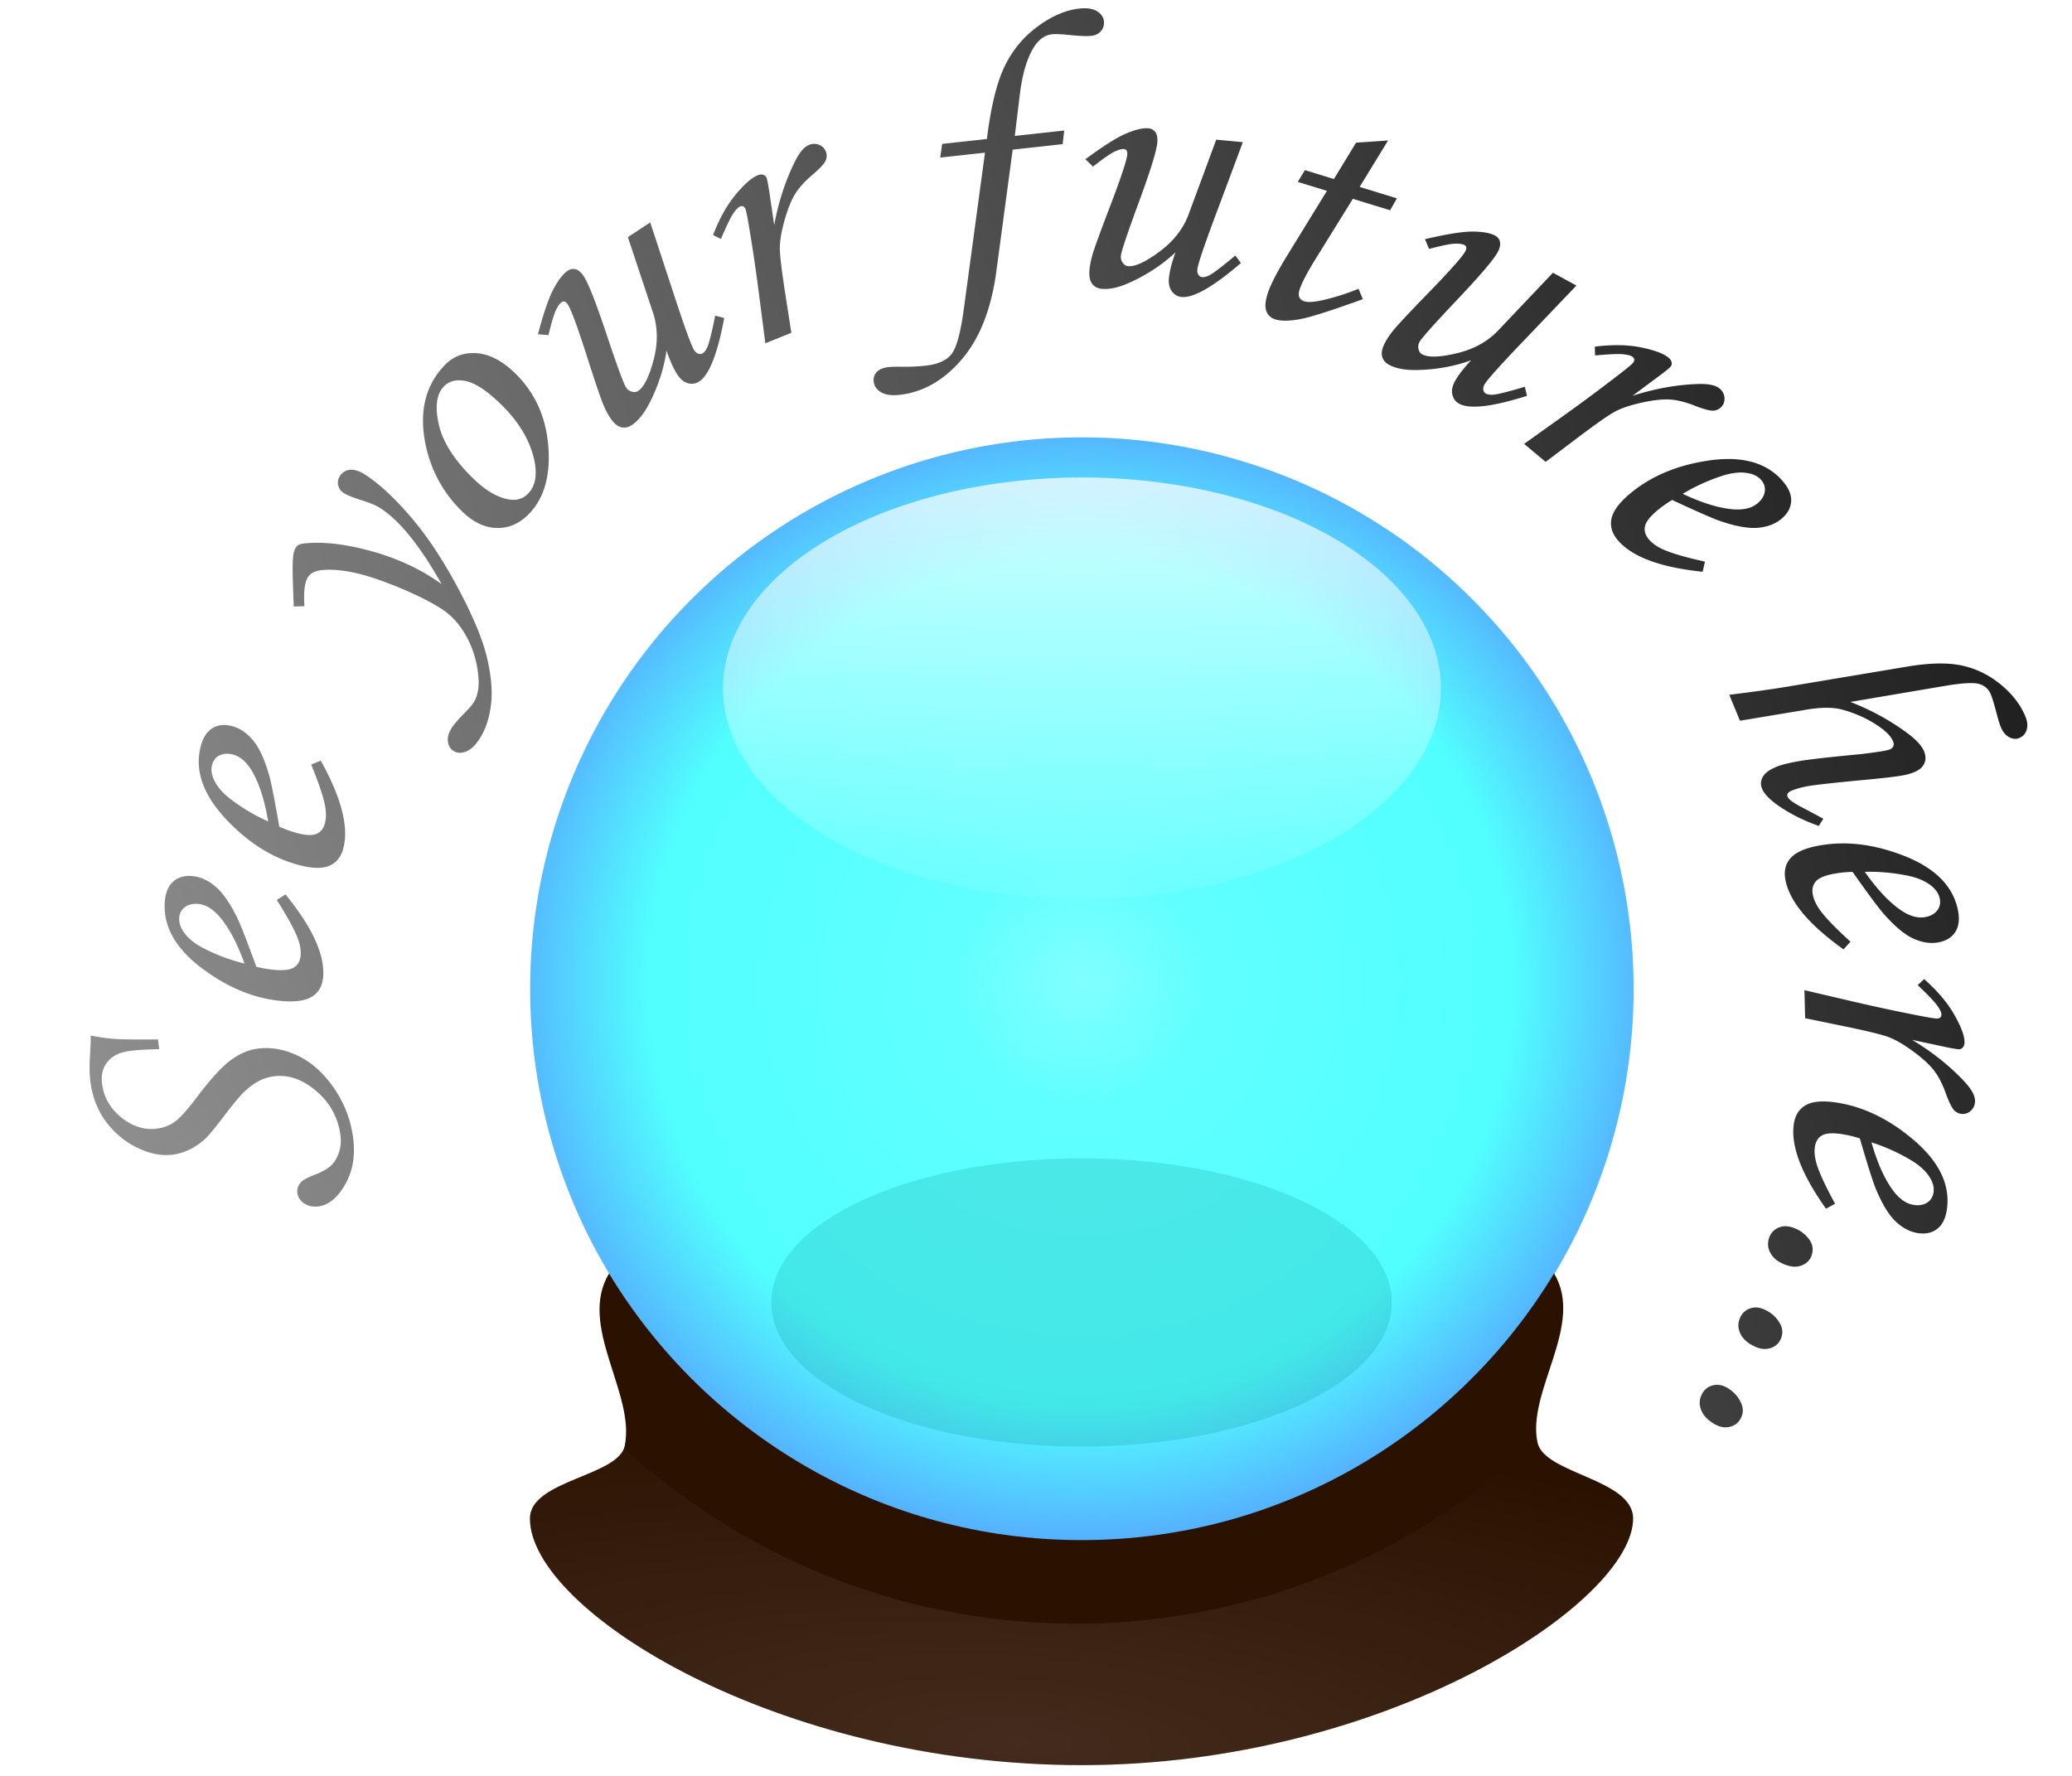
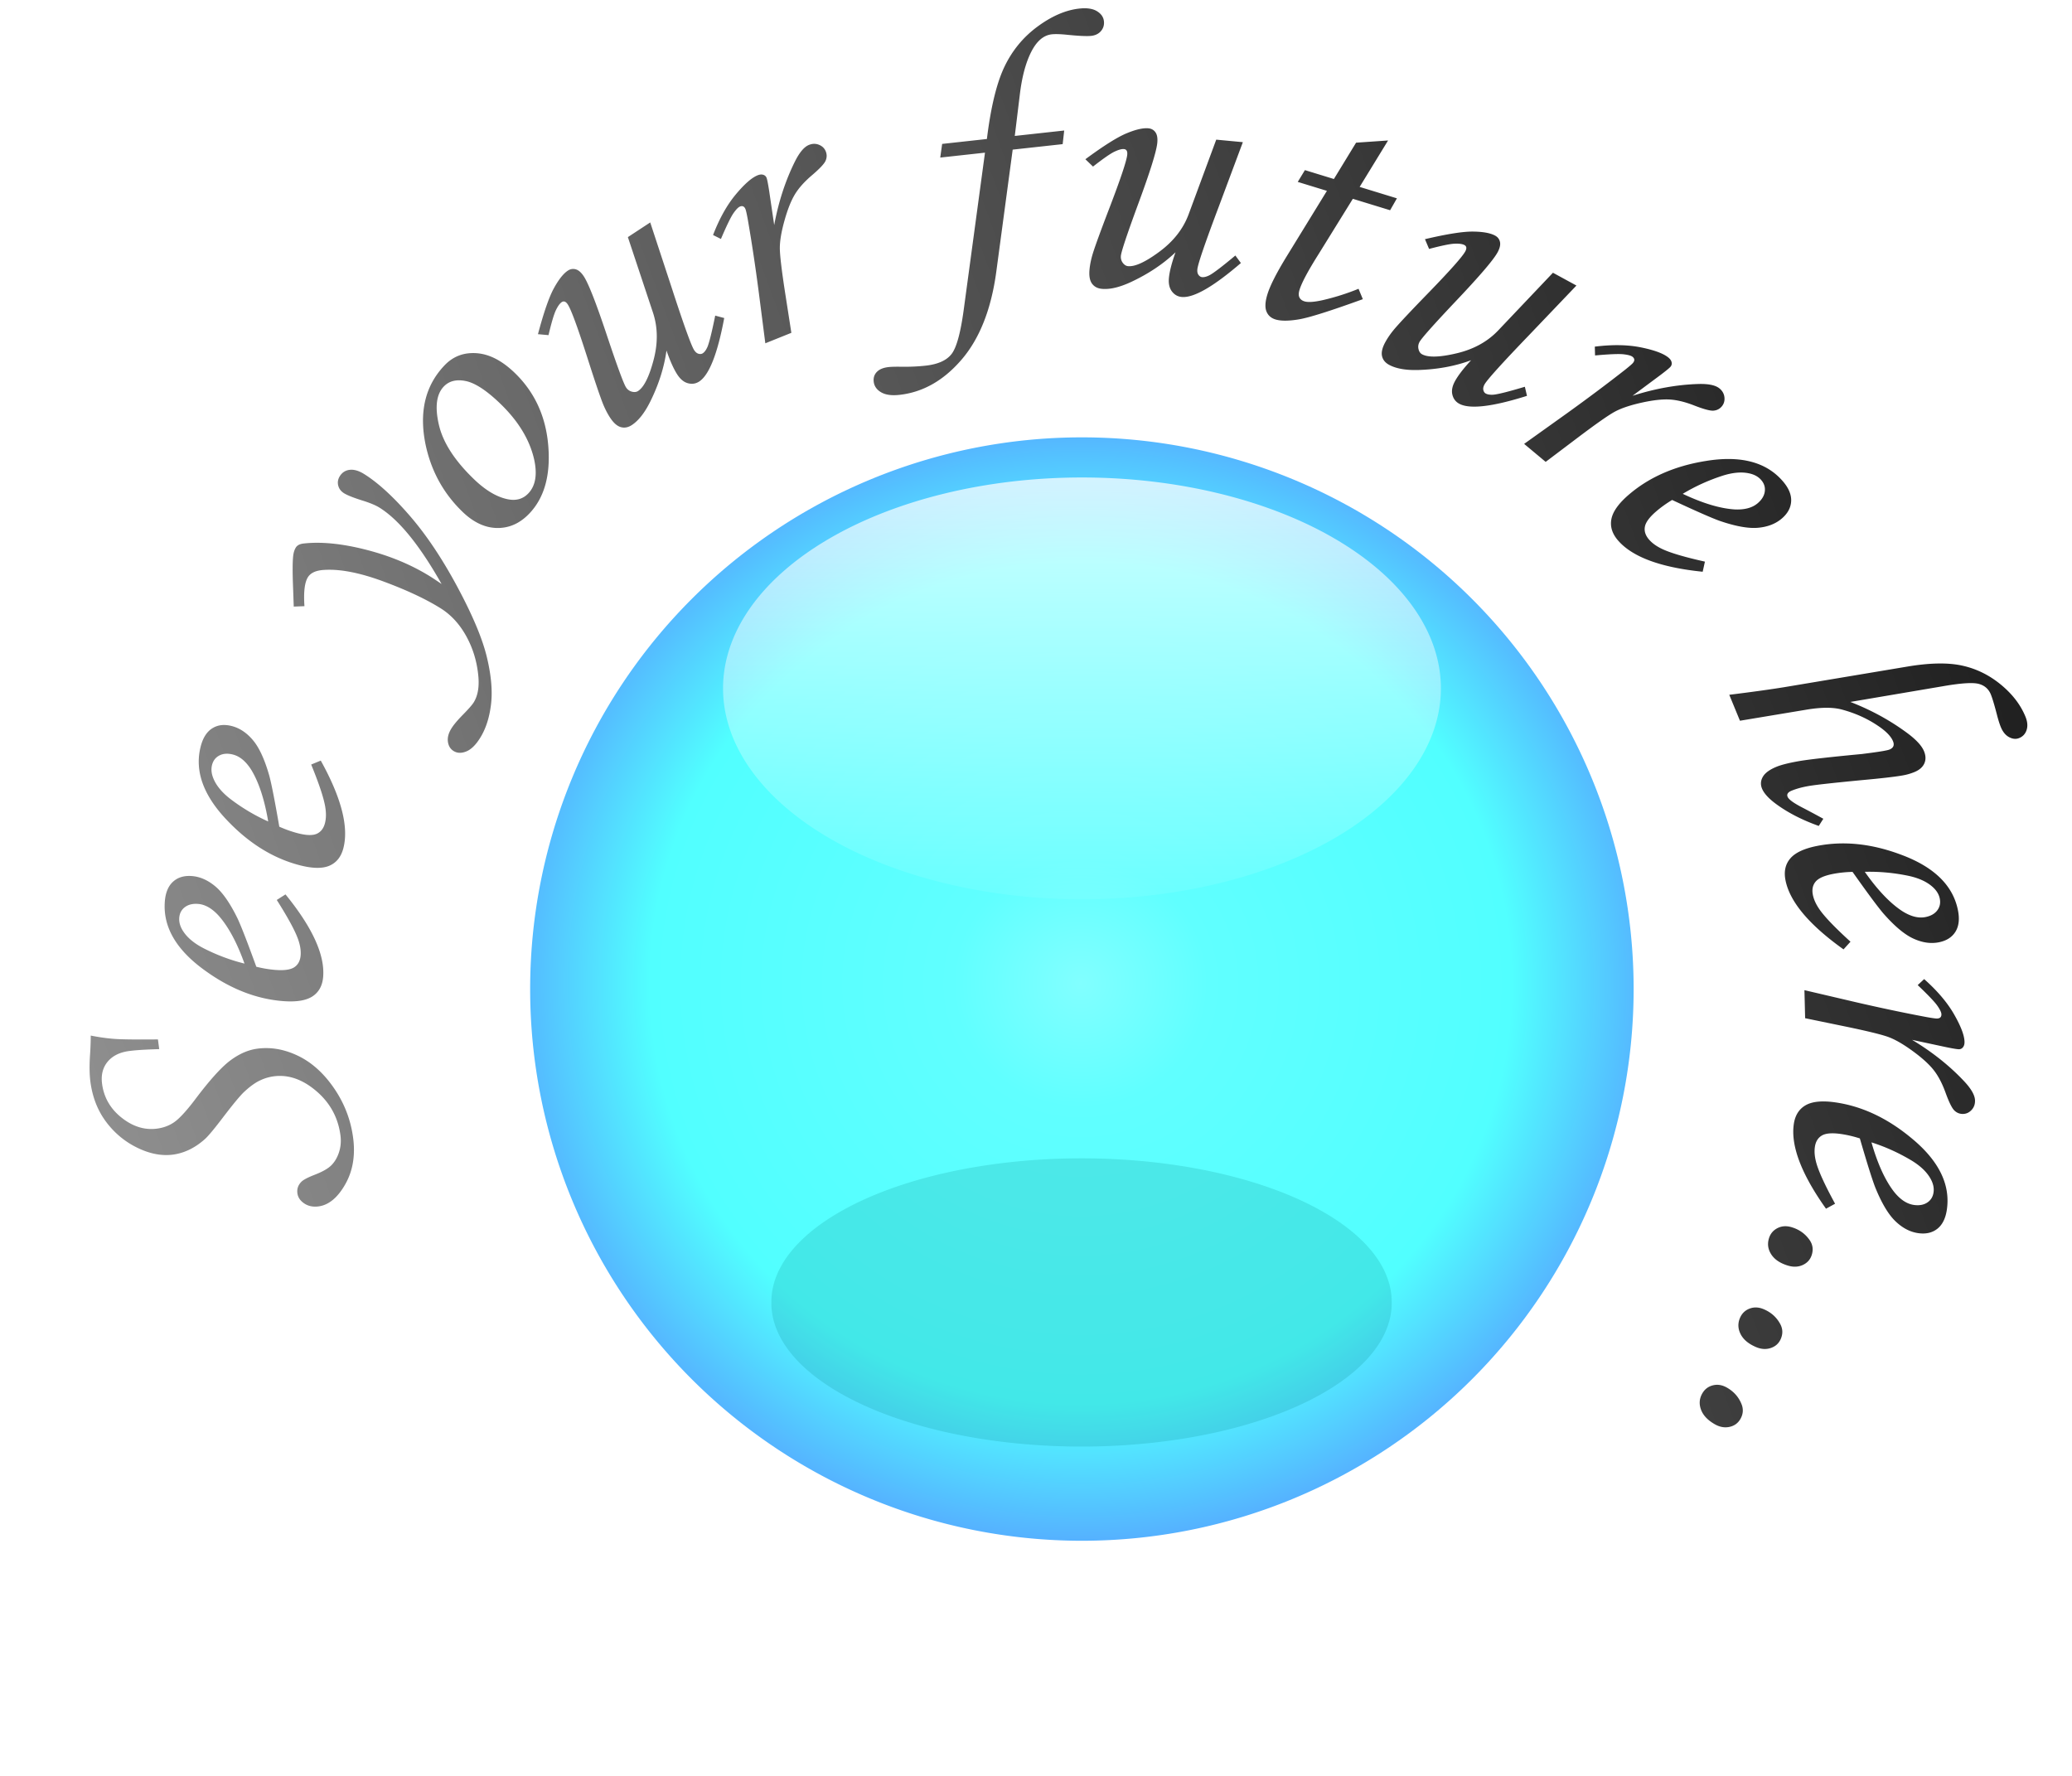
<svg xmlns="http://www.w3.org/2000/svg" xmlns:xlink="http://www.w3.org/1999/xlink" width="700" height="600" viewBox="0 0 700 600">
  <defs>
    <linearGradient id="d">
      <stop offset="0" stop-color="#999" />
      <stop offset="1" stop-color="#1a1a1a" />
    </linearGradient>
    <linearGradient id="a">
      <stop offset="0" stop-color="#fff" />
      <stop offset="1" stop-color="#fff" stop-opacity="0" />
    </linearGradient>
    <linearGradient id="b">
      <stop offset="0" stop-color="#81ffff" />
      <stop offset=".175" stop-color="#60ffff" />
      <stop offset=".593" stop-color="#51ffff" />
      <stop offset="1" stop-color="#5a5aff" />
    </linearGradient>
    <linearGradient xlink:href="#c" id="h" x1="407.876" y1="463.656" x2="407.876" y2="765.236" gradientUnits="userSpaceOnUse" />
    <linearGradient id="c">
      <stop offset="0" stop-color="#fff" />
      <stop offset="1" stop-color="#fff" stop-opacity="0" />
    </linearGradient>
    <linearGradient xlink:href="#d" id="i" x1="1185.942" y1="323.597" x2="430.494" y2="401.578" gradientUnits="userSpaceOnUse" />
    <radialGradient xlink:href="#a" id="g" cx="394.465" cy="875.661" fx="394.465" fy="875.661" r="138.891" gradientTransform="matrix(.055 -.809 2.806 .192 -2134.052 1191.753)" gradientUnits="userSpaceOnUse" />
    <radialGradient r="138.896" fy="599.006" fx="405.875" cy="599.006" cx="405.875" gradientTransform="matrix(1.317 0 0 1.286 -125.202 -170.402)" gradientUnits="userSpaceOnUse" id="f" xlink:href="#b" />
    <filter id="e" x="-.348" width="1.696" y="-.348" height="1.696">
      <feGaussianBlur stdDeviation="40.28" />
    </filter>
  </defs>
-   <path transform="matrix(1.247 0 0 1.247 -145.46 -415.947)" d="M548.513 601.33a138.896 138.896 0 11-277.792 0 138.896 138.896 0 11277.792 0z" fill="#00f" filter="url(#e)" />
  <path d="M548.513 601.33a138.896 138.896 0 11-277.792 0 138.896 138.896 0 11277.792 0z" transform="translate(-184.202 -472.822) scale(1.342)" fill="url(#f)" />
-   <path d="M205.774 430.234c-10.709 17.729 8.95 40.525 5.287 58.234-2.14 10.345-32.037 11.593-32.037 24.574 0 31.09 83.45 83.325 186.372 83.325 102.923 0 186.33-54.945 186.33-83.325 0-13.447-30.015-14.997-32.3-25.685-3.698-17.294 16.076-39.766 5.592-57.123-32.636 54.007-91.917 90.104-159.622 90.104-67.705 0-126.986-36.097-159.622-90.104z" fill="#2b1100" />
-   <path d="M519.232 938.654c-40.562 38.565-95.42 62.264-155.807 62.264-58.826 0-112.392-22.475-152.62-59.287-3.497 9.603-31.781 11.142-31.781 23.773 0 31.09 83.45 83.312 186.372 83.312 102.923 0 186.33-54.932 186.33-83.312 0-.601-.094-1.163-.21-1.719a8.309 8.309 0 01-1.174-2.809c-.013-.056-.03-.111-.041-.168-5.96-9.302-28.873-11.713-30.86-21.006-.073-.347-.153-.696-.21-1.048z" opacity=".113" fill="url(#g)" transform="translate(0 -452.362)" />
  <path d="M470.17 440.047a104.786 48.481 0 11-209.57 0 104.786 48.481 0 11209.57 0z" opacity=".183" fill="teal" />
  <path d="M548.513 601.33a138.896 138.896 0 11-277.792 0 138.896 138.896 0 11277.792 0z" transform="matrix(.873 0 0 .513 7.933 -75.908)" opacity=".74" fill="url(#h)" />
-   <path d="M1047.238-208.406c0 138.828-112.542 251.37-251.37 251.37s-251.37-112.542-251.37-251.37 112.542-251.37 251.37-251.37 251.37 112.542 251.37 251.37z" fill="none" />
  <g transform="rotate(165.672 570.675 267.884)" style="line-height:125%;-inkscape-font-specification:Monotype Corsiva Oblique" font-size="130.293" font-style="oblique" font-weight="400" letter-spacing="0" word-spacing="0" fill="url(#i)" font-family="Monotype Corsiva">
    <path d="M1092.516 315.202l.391-3.285c4.367.99 7.688 1.62 9.962 1.89 3.243.386 5.906-.183 7.988-1.708 2.082-1.524 3.301-3.782 3.657-6.772.552-4.633-.641-8.875-3.578-12.727-2.937-3.852-6.49-6.026-10.66-6.523-2.232-.266-4.31-.032-6.234.7-1.924.732-4.7 2.526-8.33 5.383-6.518 5.246-11.53 8.6-15.036 10.063-3.506 1.462-6.817 2.007-9.933 1.636-4.59-.546-8.846-2.473-12.767-5.78-3.92-3.307-6.935-7.852-9.044-13.634-2.11-5.782-2.803-11.706-2.081-17.77.712-5.981 2.87-10.839 6.476-14.574 3.605-3.736 7.135-5.398 10.588-4.987 1.853.221 3.326.941 4.42 2.16 1.093 1.22 1.558 2.524 1.392 3.914-.17 1.432-.88 2.544-2.127 3.335-.744.51-2.33.918-4.759 1.227-2.944.333-5.116.907-6.516 1.723-1.4.816-2.612 2.028-3.636 3.636s-1.657 3.422-1.897 5.444c-.717 6.023.688 11.529 4.216 16.52 3.528 4.99 7.755 7.778 12.683 8.364 1.684.2 3.392.116 5.124-.255 1.73-.37 3.74-1.188 6.026-2.454 1.557-.882 4.362-2.919 8.416-6.11 3.963-3.158 6.653-5.123 8.07-5.894 2.05-1.08 4.07-1.822 6.062-2.226 1.992-.403 3.935-.492 5.83-.267 3.833.456 7.534 2.2 11.102 5.23 3.57 3.03 6.257 6.735 8.063 11.115 1.807 4.38 2.4 9.18 1.778 14.403-.311 2.61-1.095 5.785-2.351 9.522-.682 2.14-1.224 3.998-1.625 5.573-2.627-1.252-5.121-2.275-7.483-3.069-2.361-.794-7.09-2.061-14.187-3.803zM1041.961 350.921l-3.325 1.09c-6.023-13.014-7.843-23.036-5.46-30.065.967-2.852 2.67-4.704 5.108-5.557 2.439-.853 5.787-.557 10.045.886 8.596 2.914 16.266 8.425 23.012 16.534 7.692 9.146 10.156 17.796 7.392 25.95-.967 2.852-2.418 4.79-4.355 5.813-1.936 1.022-4.15 1.112-6.64.268-2.611-.886-4.876-2.66-6.793-5.326-1.918-2.666-3.453-6.791-4.605-12.376-.536-2.78-1.237-8.57-2.105-17.373-2.046-1.097-4.053-1.98-6.022-2.646-2.852-.967-4.993-1.19-6.424-.667-1.431.523-2.44 1.647-3.025 3.375-.558 1.647-.71 3.61-.452 5.892.346 3.073 1.563 7.807 3.65 14.202zm15.886-18.126c.7 7.447 2.165 13.363 4.396 17.747 1.58 2.999 3.516 4.886 5.805 5.662 1.727.586 3.256.6 4.587.044 1.33-.557 2.241-1.558 2.731-3.004.504-1.486.432-3.123-.216-4.91-.846-2.392-2.558-4.741-5.135-7.048-3.792-3.345-7.848-6.176-12.168-8.491zM1019.37 392.375l-3.466.487c-3.636-13.871-3.663-24.057-.079-30.557 1.454-2.637 3.457-4.16 6.008-4.57 2.55-.41 5.794.47 9.731 2.642 7.948 4.382 14.528 11.158 19.74 20.328 5.961 10.358 6.863 19.307 2.706 26.847-1.454 2.637-3.224 4.288-5.31 4.954-2.087.666-4.282.364-6.585-.906-2.414-1.33-4.33-3.477-5.748-6.439-1.419-2.961-2.203-7.292-2.353-12.993-.038-2.83.292-8.654.988-17.473-1.82-1.44-3.641-2.661-5.461-3.665-2.637-1.454-4.706-2.05-6.207-1.788-1.5.263-2.691 1.192-3.572 2.79-.84 1.522-1.334 3.43-1.483 5.72-.2 3.086.163 7.96 1.09 14.623zm18.83-15.045c-.624 7.454-.223 13.535 1.2 18.244 1.029 3.23 2.601 5.43 4.718 6.597 1.597.88 3.1 1.164 4.508.85 1.407-.313 2.48-1.139 3.217-2.476.758-1.374.975-2.998.652-4.871-.412-2.503-1.683-5.117-3.813-7.842-3.143-3.961-6.638-7.462-10.483-10.502zM1008.334 444.776l3.537.76-1.212 5.55c-1.149 5.433-2.091 9.115-2.827 11.048-.416 1.1-.947 1.957-1.591 2.572-.645.615-1.61.832-2.896.651-5.95-.831-12.604-3.261-19.963-7.291-7.36-4.03-13.63-8.761-18.81-14.194-.673-.706-1.667-1.81-2.981-3.31 3.915 14.492 8.551 24.547 13.908 30.164 1.112 1.166 2.851 2.467 5.217 3.904 2.601 1.621 4.341 2.893 5.22 3.813.848.89 1.267 1.898 1.255 3.023-.012 1.124-.447 2.096-1.307 2.916-1.074 1.024-2.336 1.437-3.787 1.238-1.45-.2-2.907-1.067-4.37-2.602-3.776-3.96-7.576-9.757-11.4-17.392-3.823-7.636-7.035-16.704-9.635-27.206-2.6-10.501-3.87-18.931-3.81-25.29.061-6.358.908-11.678 2.54-15.959 1.63-4.28 3.782-7.695 6.452-10.241 2.026-1.932 3.912-3.012 5.657-3.24 1.745-.23 3.116.178 4.11 1.222.879.92 1.234 2.092 1.065 3.512-.169 1.421-.928 2.776-2.279 4.064-1.044.995-2.661 2.157-4.853 3.484-2.343 1.415-3.868 2.458-4.574 3.132-1.872 1.785-3.106 4.456-3.7 8.012-.806 4.87-.625 9.592.541 14.164 1.166 4.573 3.199 8.379 6.096 11.417 4.069 4.267 9.578 8.8 16.53 13.6 6.95 4.8 13.069 7.698 18.355 8.693 2.687.544 4.675.201 5.964-1.028 1.504-1.434 2.687-4.496 3.548-9.186zM942.257 511.95c-3.533 2.19-7.343 2.604-11.429 1.245-4.086-1.36-7.682-4.545-10.788-9.556-4.96-8.003-6.6-16.929-4.92-26.777 1.68-9.849 5.656-16.717 11.929-20.605 3.857-2.39 7.748-3.056 11.674-1.996 3.925 1.06 7.24 3.77 9.943 8.133 4.693 7.57 6.864 15.904 6.516 25.003-.506 11.34-4.814 19.525-12.925 24.553zm2.082-6.905c3.065-1.9 4.672-5.927 4.823-12.084.152-6.156-2.164-13.092-6.945-20.806-2.905-4.687-6.079-7.835-9.521-9.443-2.527-1.179-4.872-1.098-7.035.243-3.028 1.877-4.624 5.461-4.787 10.752-.156 6.833 2 13.854 6.47 21.065 3.35 5.407 6.472 8.812 9.362 10.214 2.89 1.402 5.434 1.422 7.633.059zM871.61 538.55l-8.544 2.934-1.554-22.942c-.857-13.338-1.575-20.85-2.154-22.535-.261-.762-.642-1.282-1.14-1.559-.5-.277-.97-.34-1.41-.188-.682.234-1.381.81-2.097 1.729-1.007 1.377-2.716 4.564-5.125 9.562l-2.75-1.545c5.184-11.152 9.682-17.382 13.493-18.69 1.283-.441 2.545-.325 3.785.348 1.24.673 2.17 1.912 2.79 3.717.716 2.086 1.232 5.025 1.548 8.818 2.165-5.317 5.345-10.423 9.54-15.316 2.787-3.244 5.465-5.306 8.032-6.188 1.404-.482 2.665-.4 3.785.248 1.119.647 2.022 1.973 2.711 3.98.537 1.564.935 3.31 1.194 5.24.346 2.706.765 8.235 1.255 16.587.632 10.59 1.278 16.848 1.94 18.773.385 1.124.979 1.548 1.781 1.272.722-.248 1.578-.956 2.566-2.125.99-1.17 2.499-3.695 4.53-7.576l3.37 1.197c-3.722 6.66-6.74 11.227-9.051 13.702-2.312 2.476-4.33 4.01-6.055 4.602-.963.33-1.865.248-2.708-.248-.843-.495-1.52-1.485-2.029-2.97-.95-2.767-1.84-10.062-2.67-21.885-.78-10.63-1.404-16.626-1.872-17.99-.29-.842-.808-1.471-1.556-1.887-.748-.416-1.443-.514-2.085-.293-2.247.771-4.799 3.721-7.657 8.85-2.857 5.13-4.116 10.281-3.774 15.456zM826.1 493.548l9.397-1.25-2.157 17.551c-1.036 8.61-1.856 16.763-2.457 24.459-.133 1.9-.168 3.082-.106 3.544.134 1.01.663 1.452 1.588 1.329.631-.084 1.54-.644 2.73-1.679 1.188-1.035 3.258-3.482 6.21-7.34l2.25 1.946c-3.46 4.868-7.054 8.651-10.78 11.35-3.728 2.7-6.663 4.193-8.807 4.478-.757.1-1.38.002-1.87-.297-.488-.299-.769-.721-.842-1.268-.072-.546.008-2.033.241-4.46l1.21-11.65c-3.357 7.25-7.389 13.606-12.096 19.067-2.263 2.612-4.256 4.032-5.98 4.262-1.26.168-2.366-.103-3.316-.81-.95-.708-1.498-1.609-1.644-2.702-.15-1.135.13-2.157.844-3.065.714-.908 2.637-2.126 5.771-3.656 2.972-1.465 5.337-3.063 7.096-4.795 1.76-1.731 3.604-4.266 5.534-7.604 1.931-3.337 3.21-6.192 3.835-8.564.625-2.373 1.339-7.784 2.14-16.234zM760.944 542.782l-15.054-2.133c-3.966 10.147-7.907 17.557-11.824 22.228-3.918 4.67-8.648 8.123-14.19 10.358-5.543 2.234-10.582 3.03-15.118 2.388-2.561-.363-4.422-1.14-5.58-2.333-1.16-1.193-1.641-2.482-1.445-3.867.179-1.26.769-2.248 1.77-2.962 1-.715 2.215-.972 3.642-.77 1.47.209 4.18 1.043 8.128 2.502 1.956.705 3.5 1.138 4.635 1.3 2.771.392 5.512-.965 8.223-4.072 2.71-3.108 5.152-7.485 7.322-13.131l5.051-12.97-16.63-2.357 1.642-4.33 16.819 2.383 15.647-38.777c4.797-11.786 11.012-20.35 18.644-25.695 7.633-5.344 15.397-7.456 23.292-6.338 2.645.375 4.577 1.174 5.796 2.396 1.22 1.222 1.722 2.59 1.508 4.101-.185 1.302-.805 2.274-1.86 2.917-1.054.643-2.464.84-4.228.59-.881-.125-2.168-.415-3.86-.869-2.886-.794-5.673-1.382-8.36-1.763-4.158-.589-7.32-.04-9.486 1.644-2.167 1.685-4.733 6.194-7.7 13.527l-20.07 49.588 15.054 2.134zM670.871 521.264l-8.503-3.05 13.124-18.881c7.666-10.949 11.8-17.261 12.401-18.938.273-.759.3-1.402.084-1.93-.216-.528-.543-.87-.983-1.028-.678-.244-1.584-.23-2.717.039-1.647.446-4.973 1.866-9.977 4.262l-1.182-2.924c11.017-5.467 18.422-7.52 22.215-6.16 1.277.459 2.19 1.338 2.737 2.638.548 1.3.5 2.849-.145 4.645-.744 2.076-2.178 4.694-4.302 7.852 5.013-2.798 10.686-4.796 17.019-5.995 4.203-.79 7.582-.727 10.137.19 1.398.5 2.331 1.353 2.8 2.558.47 1.204.346 2.805-.37 4.8-.558 1.558-1.34 3.17-2.343 4.838-1.42 2.329-4.55 6.907-9.386 13.733-6.125 8.663-9.531 13.952-10.219 15.868-.4 1.118-.202 1.82.597 2.107.718.257 1.829.239 3.331-.056 1.503-.295 4.26-1.322 8.27-3.083l1.884 3.04c-7.068 2.873-12.278 4.553-15.63 5.04-3.351.489-5.885.425-7.602-.191-.958-.344-1.611-.972-1.96-1.886-.348-.913-.257-2.108.273-3.586.988-2.754 4.852-9.006 11.592-18.754 6.034-8.785 9.295-13.857 9.781-15.214.301-.838.29-1.654-.035-2.446-.324-.792-.805-1.303-1.444-1.532-2.236-.801-6.072-.093-11.509 2.125-5.436 2.218-9.638 5.454-12.605 9.707zM625.351 508.58l-10.657-1.954 13.186-12.823-11.243-6.857 3.221-3.327 11.243 6.857 15.877-15.28c4.82-4.562 7.88-7.912 9.184-10.048.596-.978.819-1.81.667-2.5-.151-.688-.589-1.253-1.313-1.694-1.123-.685-3.251-1.064-6.386-1.138a79.266 79.266 0 00-12.367.729l-.54-3.757c11.574-1.139 19.109-1.56 22.605-1.266 3.497.295 6.06.939 7.69 1.932 1.34.818 2.1 1.952 2.283 3.405.182 1.452-.4 3.283-1.748 5.492-1.59 2.607-4.707 6.17-9.352 10.69l-18.778 18.206 8.799 5.366-3.33 3.26-8.745-5.333zM571.783 449.544l-6.613-6.154 19.503-12.181c11.36-7.041 17.648-11.214 18.861-12.518.549-.59.828-1.17.838-1.74.01-.571-.157-1.015-.498-1.333-.528-.491-1.366-.836-2.514-1.035-1.689-.24-5.305-.244-10.849-.015l.067-3.153c12.28-.682 19.894.35 22.844 3.094.994.925 1.486 2.092 1.476 3.503-.009 1.411-.664 2.815-1.964 4.212-1.502 1.615-3.852 3.455-7.048 5.52 5.71-.595 11.711-.196 18.004 1.198 4.175.93 7.256 2.32 9.243 4.17 1.086 1.01 1.608 2.162 1.565 3.454-.044 1.292-.788 2.714-2.233 4.267-1.127 1.21-2.48 2.385-4.06 3.522-2.223 1.58-6.903 4.555-14.038 8.923-9.044 5.547-14.259 9.066-15.646 10.557-.809.869-.903 1.593-.282 2.17.56.52 1.587.941 3.084 1.262 1.497.322 4.436.463 8.816.426l.533 3.537c-7.628-.146-13.078-.655-16.35-1.527-3.273-.873-5.577-1.93-6.912-3.173-.745-.693-1.098-1.528-1.058-2.505.04-.977.594-2.04 1.663-3.189 1.994-2.142 8.009-6.365 18.045-12.668 9.008-5.696 14.004-9.072 14.986-10.127.607-.652.917-1.406.931-2.262.015-.856-.227-1.515-.723-1.977-1.74-1.618-5.544-2.48-11.415-2.583-5.87-.104-11.007 1.214-15.41 3.953zM589.98 388.24l5.546 7.689-16.485 6.4c-8.076 3.16-15.646 6.294-22.712 9.404-1.737.782-2.794 1.31-3.173 1.583-.825.595-.965 1.271-.419 2.028.372.516 1.296 1.053 2.77 1.61 1.474.558 4.61 1.225 9.406 2.001l-.652 2.902c-5.925-.746-10.958-2.122-15.1-4.13-4.14-2.006-6.844-3.887-8.11-5.641-.446-.62-.654-1.215-.622-1.787.032-.572.271-1.02.718-1.342.448-.322 1.796-.955 4.044-1.897l10.836-4.445c-7.975.472-15.482-.075-22.52-1.639-3.371-.758-5.565-1.842-6.583-3.253-.744-1.031-1.03-2.133-.855-3.305.175-1.172.71-2.08 1.603-2.726.93-.67 1.962-.905 3.1-.706 1.137.2 3.12 1.318 5.95 3.356 2.697 1.925 5.224 3.253 7.581 3.984 2.358.73 5.464 1.157 9.318 1.28 3.853.122 6.973-.102 9.36-.673 2.386-.57 7.49-2.502 15.315-5.793zM546.193 342.27l1.58-3.121c13.462 4.939 21.837 10.736 25.125 17.39 1.334 2.7 1.44 5.214.32 7.541-1.121 2.328-3.697 4.488-7.728 6.479-8.137 4.02-17.458 5.55-27.962 4.59-11.907-1.025-19.767-5.397-23.58-13.116-1.334-2.7-1.678-5.096-1.033-7.19.645-2.092 2.147-3.72 4.504-4.886 2.472-1.22 5.329-1.567 8.57-1.04 3.24.528 7.244 2.359 12.008 5.492 2.345 1.586 6.937 5.183 13.776 10.792 2.223-.672 4.266-1.468 6.129-2.389 2.7-1.334 4.37-2.691 5.013-4.073.642-1.381.559-2.89-.249-4.525-.77-1.559-2.053-3.054-3.848-4.485-2.419-1.928-6.627-4.414-12.625-7.458zm1.592 24.05c-5.763-4.77-10.983-7.914-15.66-9.435-3.24-1.002-5.942-.968-8.11.103-1.635.808-2.726 1.88-3.273 3.214-.547 1.334-.482 2.686.194 4.055.695 1.407 1.904 2.513 3.626 3.318 2.29 1.092 5.161 1.542 8.614 1.35 5.048-.317 9.917-1.186 14.609-2.605zM528.932 248.2l2.098-1.968c4.832 3.256 8.796 6.742 11.893 10.458 2.114 2.528 3.3 4.695 3.556 6.5.208 1.47-.212 2.74-1.26 3.81-1.047 1.069-2.81 1.78-5.288 2.13-1.68.239-4.175.239-7.485.001-3.311-.237-10.487-1.222-21.528-2.956-5.41-.69-8.555-.971-9.437-.846-1.427.202-2.04 1.017-1.838 2.445.25 1.764 1.445 3.843 3.583 6.239 2.96 3.35 6.532 6.185 10.716 8.504 2.692 1.46 6.508 2.398 11.45 2.81l22.635 1.932 1.33 9.386c-7.634-.974-13.859-1.676-18.675-2.107l-41.752-3.527c-7.671-.626-13.707-2.03-18.107-4.212-4.4-2.182-8.111-5.318-11.133-9.41-3.022-4.09-4.84-8.298-5.452-12.624-.256-1.805-.018-3.296.715-4.47.733-1.175 1.772-1.858 3.115-2.049 1.134-.16 2.205.213 3.211 1.12 1.007.906 1.635 2.242 1.885 4.005.143 1.008.223 2.325.24 3.95.007 3.683.11 6.217.306 7.603.274 1.932 1.274 3.396 3 4.394 1.727.998 5.559 1.74 11.496 2.226l32.117 2.643c-5.957-4.253-11.158-9.063-15.603-14.43-2.63-3.14-4.094-5.76-4.392-7.86-.232-1.637.08-2.988.936-4.052.856-1.063 2.166-1.72 3.93-1.97a18.837 18.837 0 014.354-.104c2.555.195 7.23.839 14.025 1.932 9.373 1.455 15.186 2.27 17.438 2.443 2.252.174 4.24.138 5.96-.106.673-.095 1.16-.282 1.464-.56.303-.28.422-.65.356-1.111-.143-1.008-1.607-2.728-4.394-5.16a479.504 479.504 0 01-5.465-5.009zM530.325 205.684l2.919-1.93c9.248 10.96 13.652 20.144 13.211 27.553-.178 3.006-1.33 5.243-3.458 6.71-2.126 1.466-5.433 2.066-9.921 1.8-9.06-.539-17.915-3.827-26.564-9.864-9.836-6.788-14.498-14.48-13.988-23.074.18-3.006 1.067-5.258 2.664-6.757 1.598-1.498 3.709-2.17 6.334-2.013 2.752.163 5.405 1.277 7.96 3.34 2.553 2.064 5.124 5.638 7.71 10.72 1.252 2.539 3.46 7.938 6.622 16.199 2.264.517 4.433.837 6.507.96 3.006.18 5.13-.173 6.373-1.055 1.242-.882 1.917-2.233 2.025-4.054.103-1.736-.27-3.67-1.12-5.802-1.147-2.873-3.572-7.117-7.274-12.733zm-10.53 21.68c-2.643-6.997-5.62-12.315-8.93-15.954-2.317-2.474-4.683-3.783-7.096-3.927-1.82-.108-3.299.282-4.435 1.17-1.136.89-1.75 2.095-1.84 3.62-.094 1.566.409 3.126 1.506 4.678 1.448 2.083 3.72 3.896 6.815 5.44 4.541 2.224 9.201 3.882 13.98 4.973zM551.566 184.43l-2.117 9.24-15.687-8.164c-7.702-3.984-15.053-7.605-22.052-10.862-1.733-.789-2.828-1.235-3.282-1.34-.993-.227-1.593.114-1.801 1.024-.142.62.063 1.668.617 3.144.554 1.476 2.122 4.272 4.703 8.387l-2.61 1.426c-3.35-4.945-5.636-9.635-6.86-14.071-1.225-4.436-1.596-7.708-1.113-9.817.17-.744.482-1.293.932-1.646.451-.354.945-.47 1.483-.346.537.123 1.902.719 4.094 1.787l10.49 5.21c-5.617-5.682-10.16-11.683-13.629-18.004-1.654-3.034-2.287-5.398-1.899-7.093.284-1.24.924-2.181 1.92-2.823.996-.642 2.03-.84 3.106-.594 1.116.256 1.974.877 2.575 1.863.6.986 1.07 3.215 1.405 6.685.333 3.297 1.002 6.072 2.009 8.325 1.006 2.254 2.735 4.87 5.186 7.846 2.45 2.977 4.678 5.173 6.681 6.59 2.004 1.416 6.823 3.978 14.458 7.685zM557.274 121.197l3.39-.87c5.156 13.382 6.315 23.501 3.477 30.359-1.152 2.782-2.972 4.52-5.462 5.21-2.49.691-5.81.177-9.965-1.542-8.386-3.472-15.68-9.474-21.879-18.007-7.076-9.63-8.968-18.424-5.675-26.38 1.152-2.782 2.727-4.62 4.727-5.514 2-.893 4.214-.837 6.644.168 2.547 1.055 4.69 2.975 6.429 5.76 1.739 2.785 3 7.002 3.783 12.651.353 2.809.673 8.633.962 17.474 1.97 1.229 3.915 2.24 5.835 3.035 2.783 1.152 4.905 1.514 6.367 1.086 1.462-.427 2.542-1.484 3.24-3.169.665-1.607.944-3.557.838-5.85-.145-3.09-1.048-7.893-2.711-14.41zm-17.04 17.046c-.21-7.477-1.284-13.476-3.223-17.996-1.38-3.097-3.188-5.107-5.422-6.032-1.685-.697-3.21-.812-4.574-.344-1.364.469-2.338 1.408-2.922 2.819-.6 1.45-.636 3.088-.106 4.913.687 2.443 2.241 4.899 4.661 7.37 3.565 3.586 7.427 6.677 11.586 9.27zM569.133 106.482c.848-1.42 2.097-2.292 3.747-2.616 1.65-.324 3.296.004 4.934.982 2.367 1.413 3.888 3.087 4.56 5.02.674 1.934.5 3.756-.522 5.468-.848 1.42-2.06 2.313-3.638 2.68-1.578.368-3.15.084-4.715-.851-2.295-1.37-3.895-3.24-4.802-5.609-.688-1.744-.543-3.435.436-5.074zM586.324 81.519c1.004-1.315 2.344-2.038 4.02-2.172 1.677-.133 3.274.38 4.79 1.538 2.191 1.674 3.51 3.51 3.96 5.507.448 1.997.068 3.788-1.143 5.372-1.004 1.314-2.31 2.064-3.92 2.25-1.609.184-3.138-.277-4.587-1.384-2.124-1.623-3.5-3.662-4.132-6.12-.484-1.81-.147-3.475 1.012-4.991zM606.237 58.676c1.147-1.192 2.561-1.759 4.242-1.701 1.681.058 3.21.748 4.584 2.072 1.987 1.911 3.09 3.885 3.309 5.92.219 2.036-.363 3.772-1.745 5.208-1.147 1.192-2.53 1.788-4.15 1.79-1.62 0-3.087-.631-4.401-1.896-1.926-1.853-3.062-4.036-3.41-6.549-.276-1.854.248-3.469 1.571-4.844z" style="-inkscape-font-specification:Monotype Corsiva Oblique" />
  </g>
</svg>